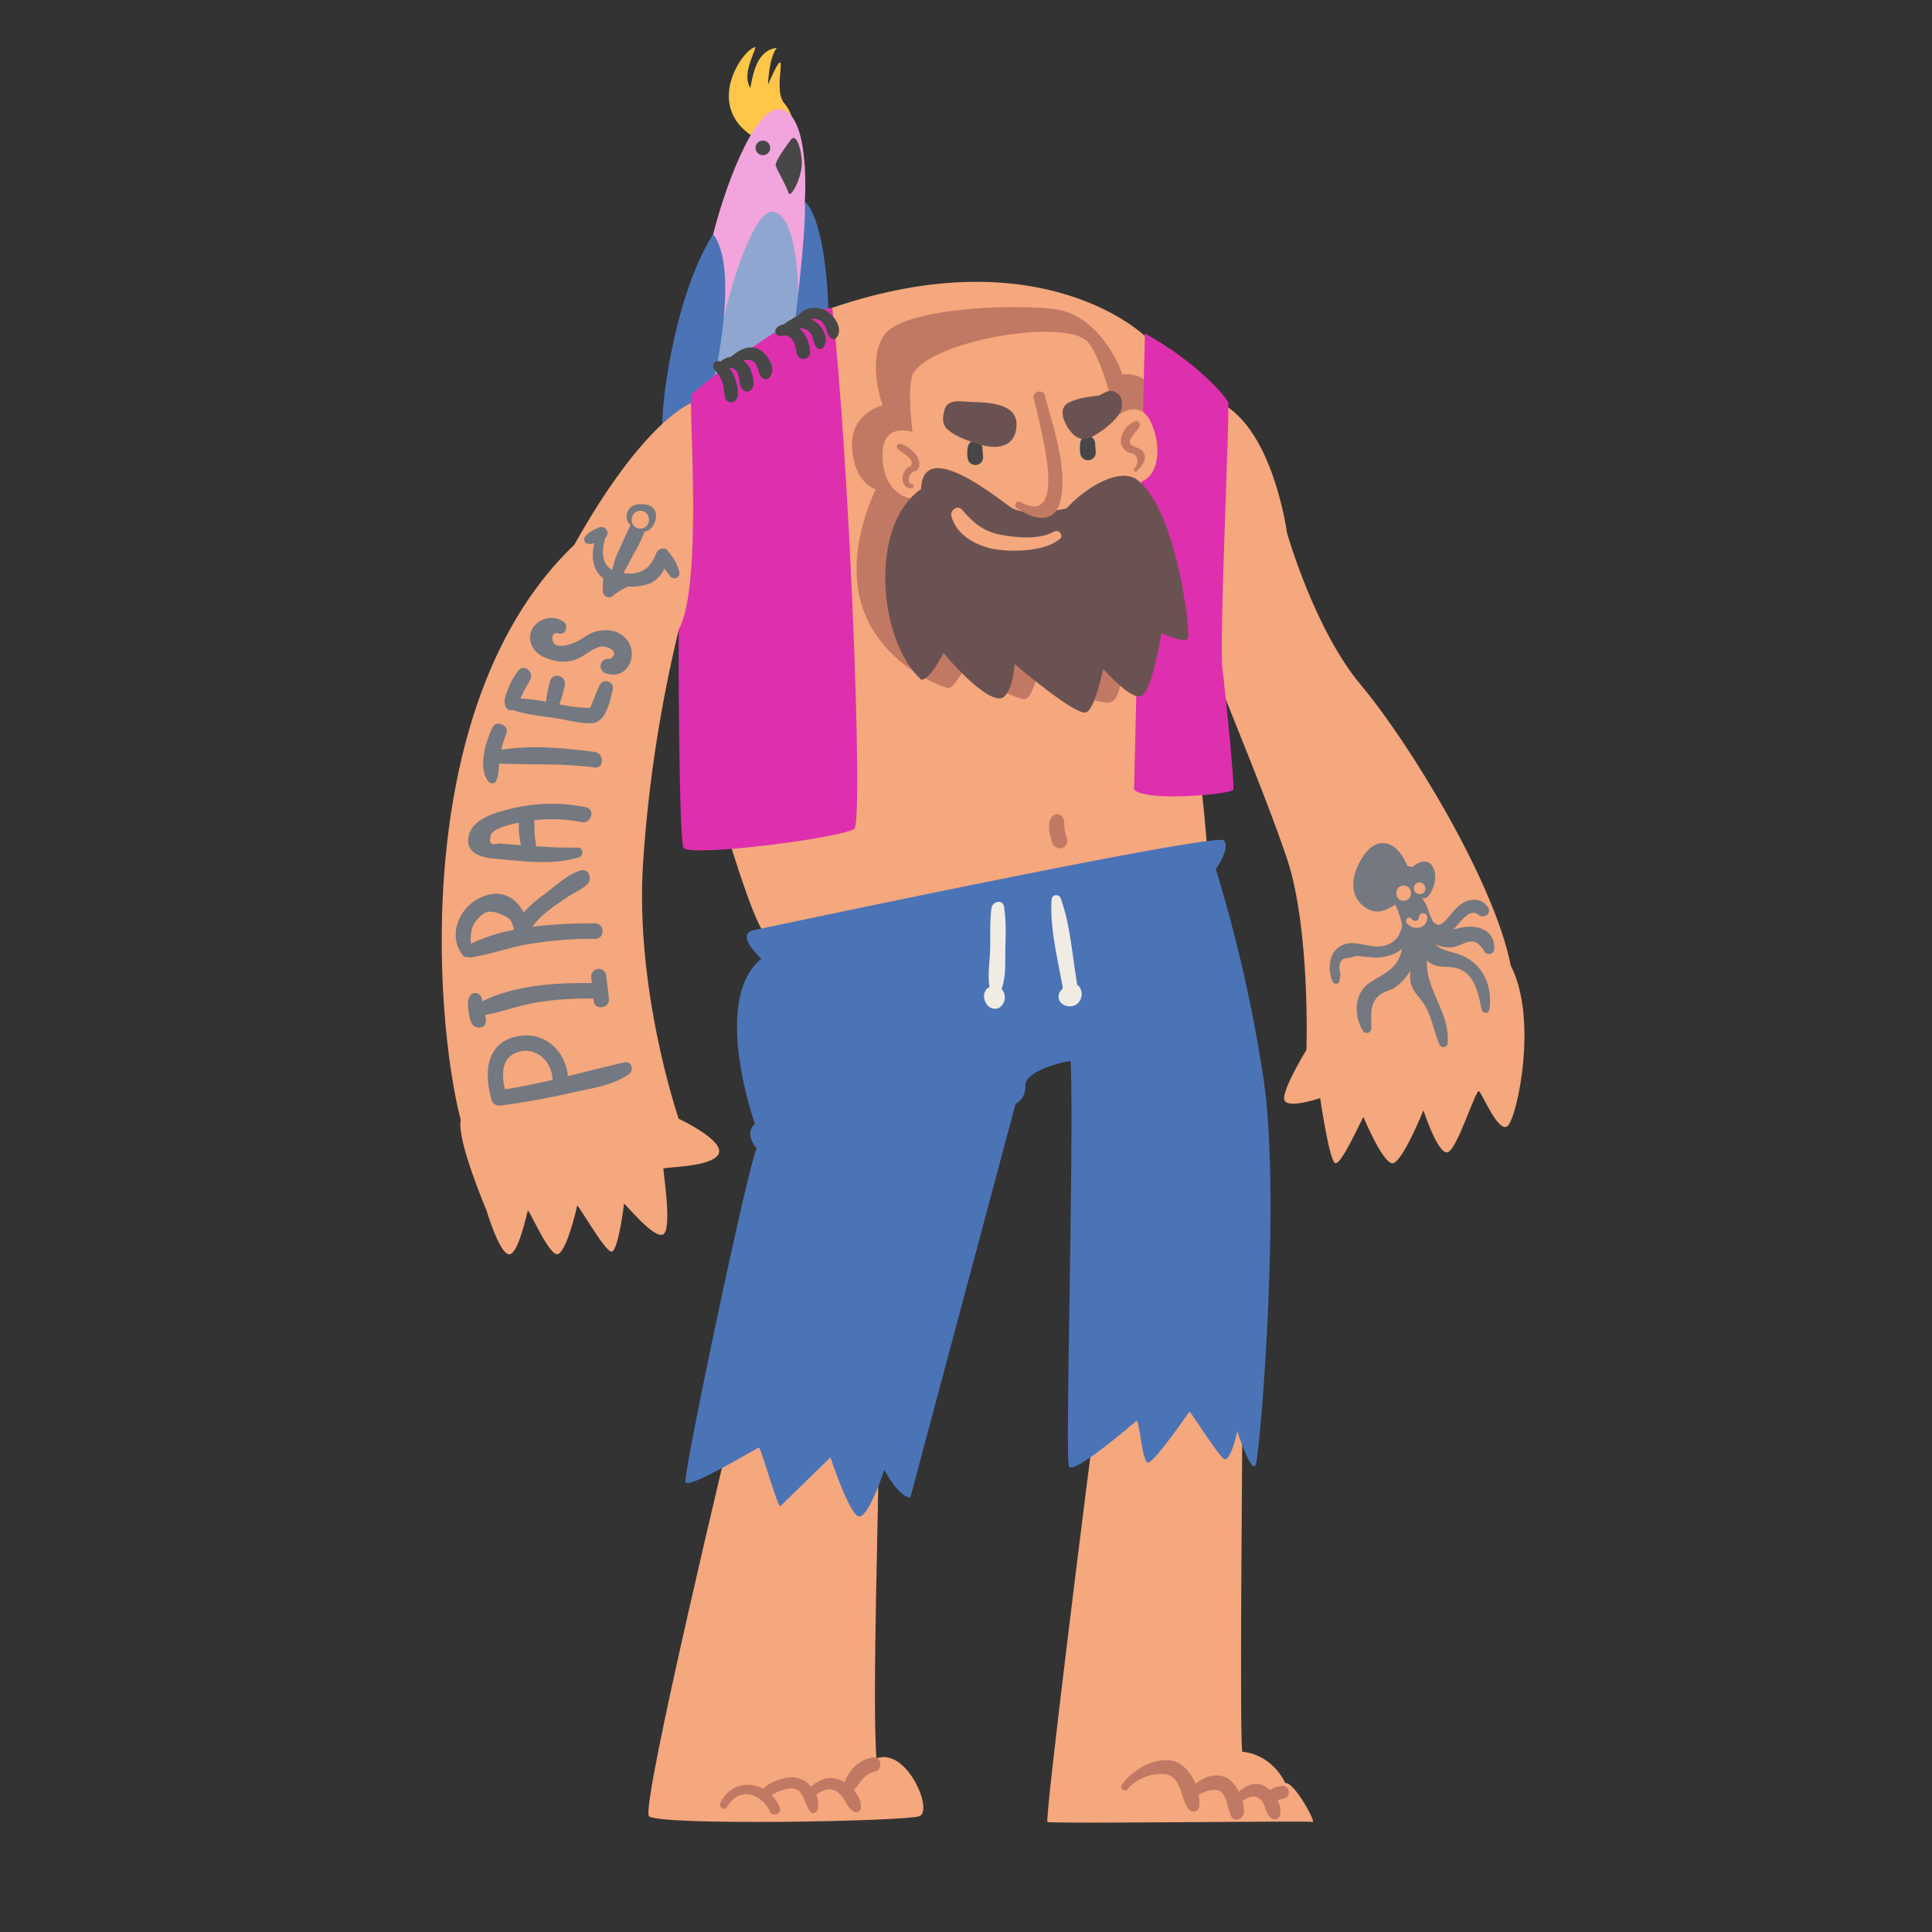
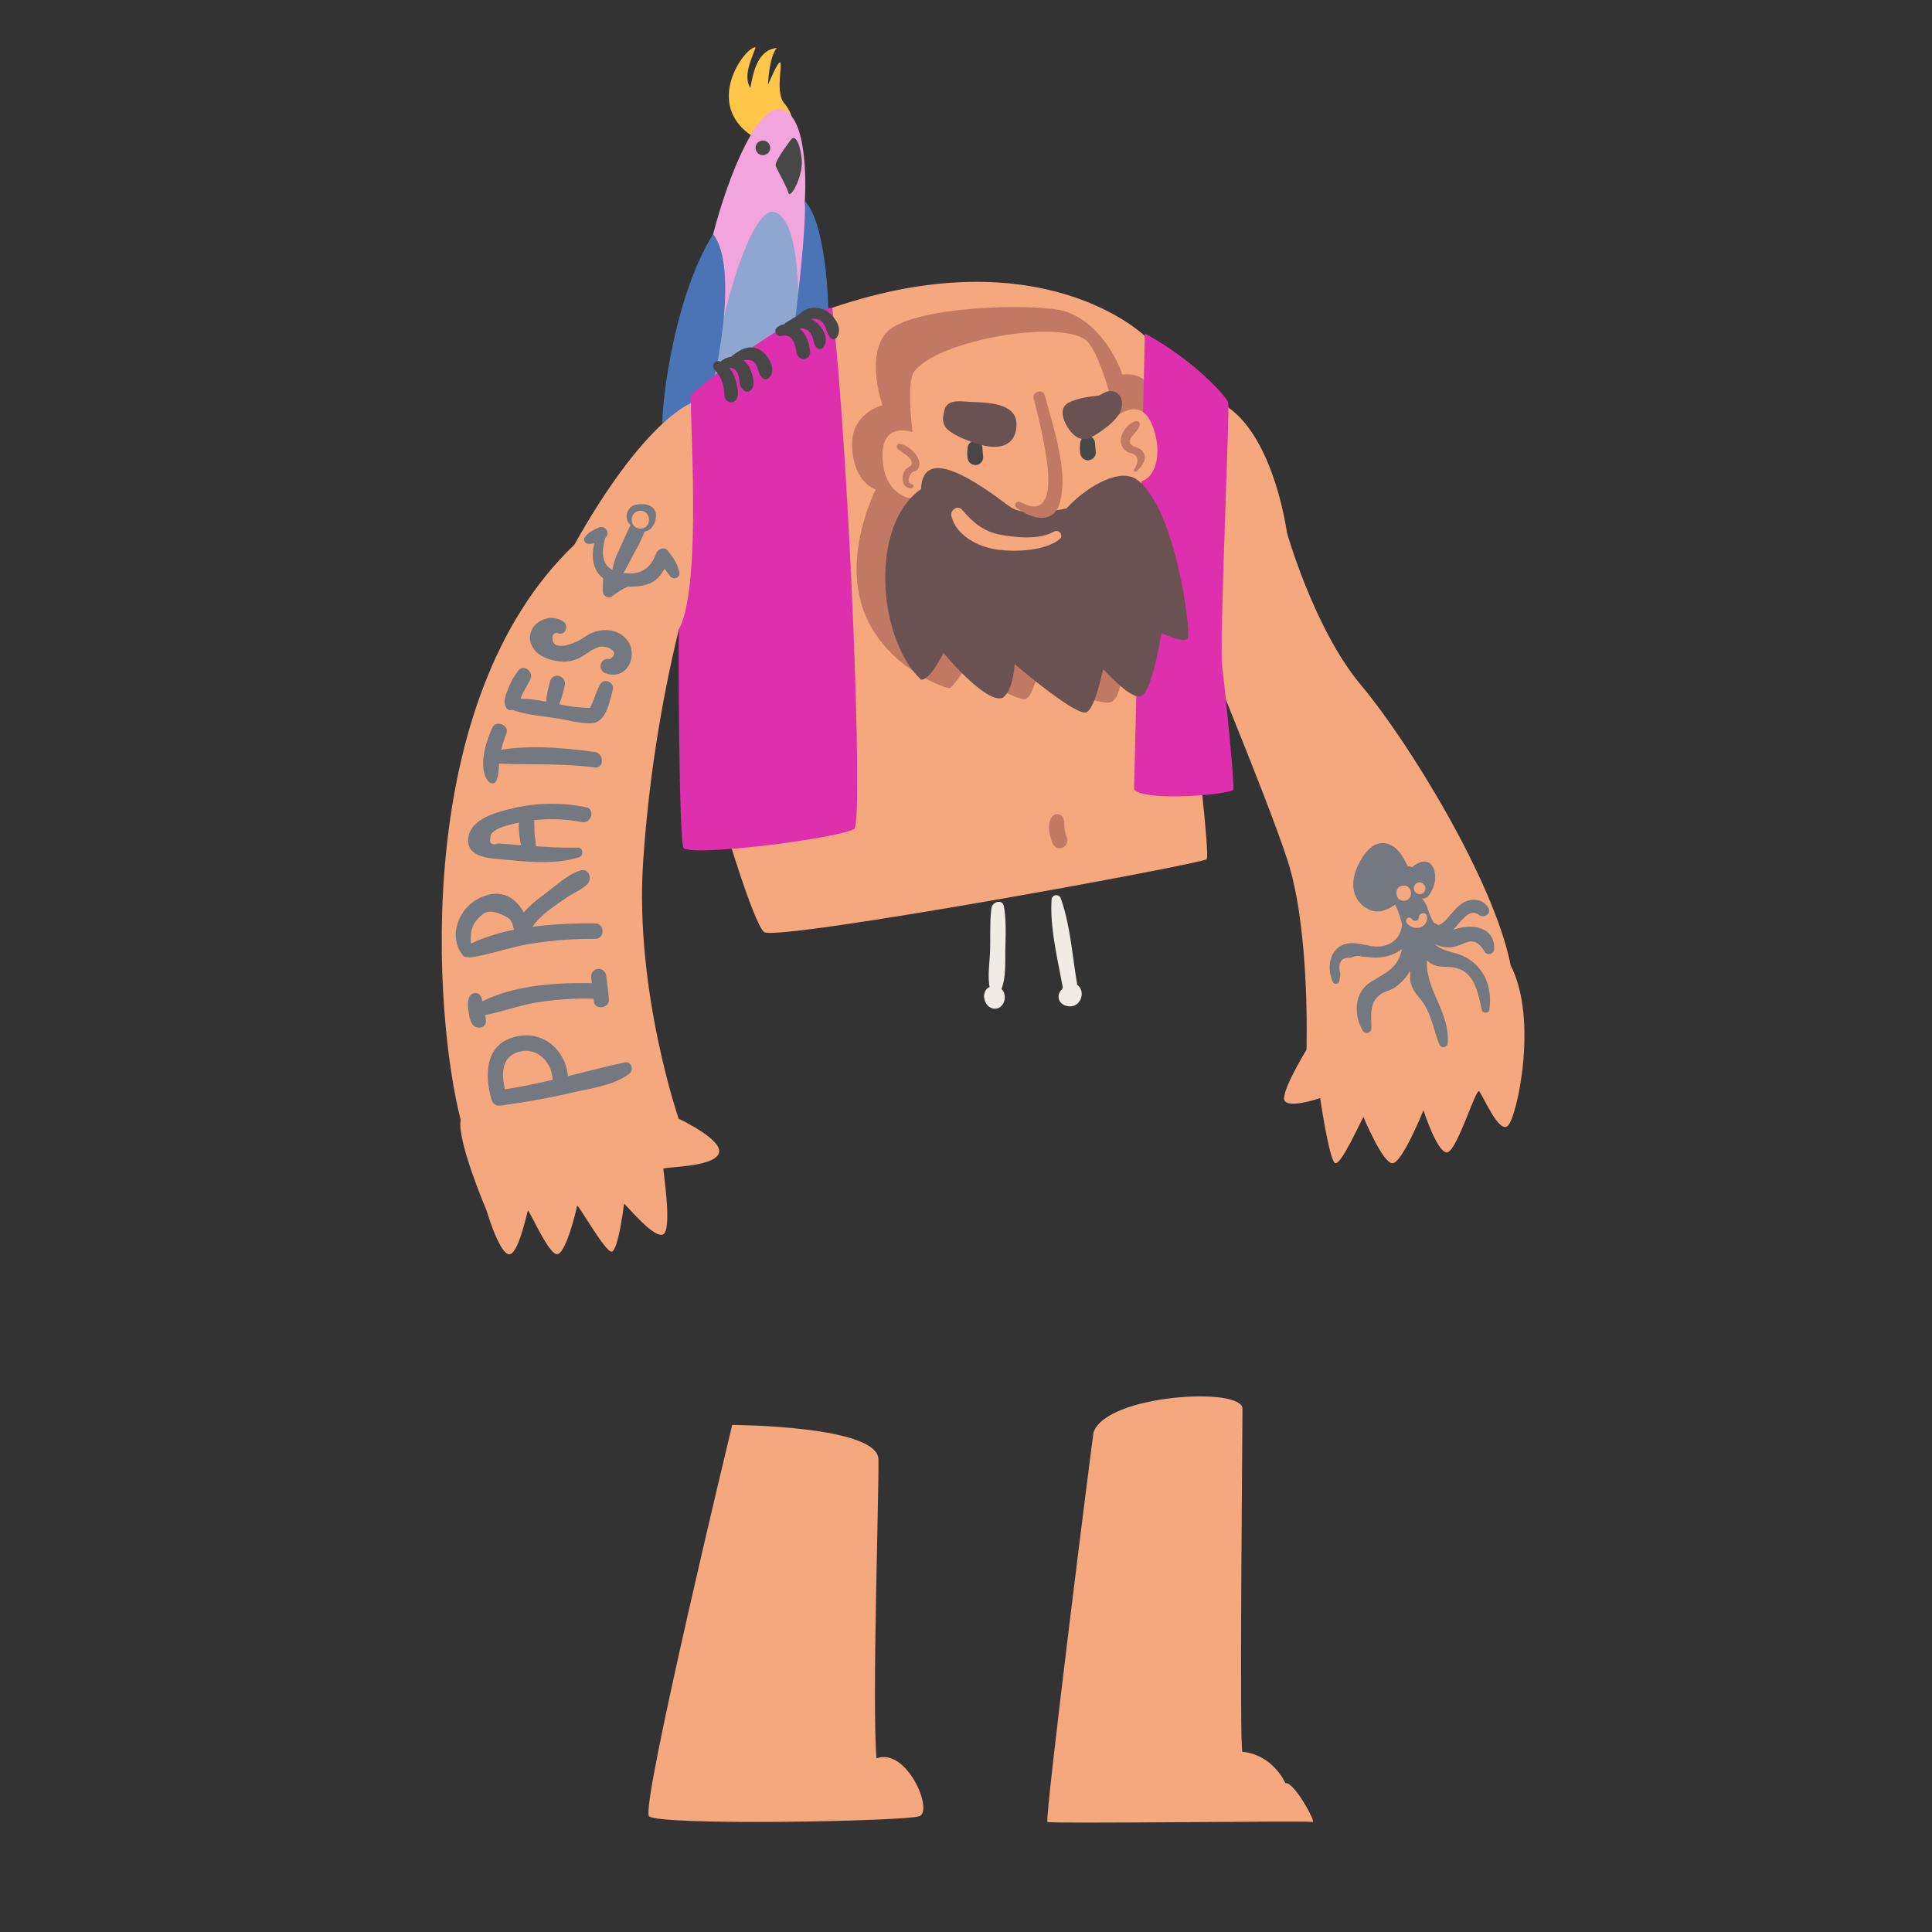
<svg xmlns="http://www.w3.org/2000/svg" width="901" height="901" fill="none">
  <rect width="100%" height="100%" fill="#333333" stroke="none" />
  <path d="M369.67 58.28c.44-.34 0-5.57-4-10.23s-.91-16.94-1.7-18.76-5.8 10.23-5.8 10.23.34-12.62 4.09-17.17c-9.21 1-11.08 11.94-12.33 18.65-3.92-5.91 1.64-15.69 2.44-19-5.06-.09-24.83 26.88-.91 41.89 14.01 5.96 18.21-5.61 18.21-5.61z" fill="#ffc64a" />
  <path d="M375.339 93.75s2.5-36.15-9.33-42.22-26.4 30.32-33.44 57.68-2 73.37-2 73.37 52.18-22.46 53.06-24.79-8.29-64.04-8.29-64.04z" fill="#f2a4dc" />
  <path d="M372.149 151.27c0-.68 2.52-47.29-10.56-52.29s-30.31 68.22-28.05 75.85 38.61-23.56 38.61-23.56z" fill="#8fa7d0" />
  <path d="M332.57 178.78s12.72-53 0-69.57c-19.08 30.24-25 85.41-23.4 90.79s23.4-21.22 23.4-21.22zm37.1-20.12s6.57-50.59 5.67-64.91c10.68 11.14 11.63 54.56 10.68 59.57s-16.35 5.34-16.35 5.34z" fill="#4b74b7" />
  <path d="M341.46 664.53S298.71 841.85 302.65 847c4.85 4.55 119.41 2.43 126.1 0s-5.74-32.13-20-27c-2.12-26.37 1.21-123.68.91-139.45s-68.2-16.02-68.2-16.02zm168.549 3.31c-.33.9-23 180.87-21.52 181.84s121.86-.66 123.68 0-8.49-18.74-12.73-18.14c-6.67-13.34-18.49-14.55-20-14.55s0-149.76 0-160.06-63.06-6.67-69.43 10.91zM562.97 303.6c-.51 1.37 26.32 64.12 37.23 96.86s9.08 89.13 9.08 89.13-10.22 16.61-10.45 22.51 16.83 0 16.83 0 4.09 28 6.82 30.24 13.19-22.06 13.41-21.38 8.87 21.24 13.39 21.53 14.55-24.71 14.55-24.71 6.82 21.15 11.37 19.55 13-29.55 14.55-28.42 9.09 20 13.41 16.15 14.33-49.8 1.37-74.81c-7.73-39.56-48-104.81-69.8-130.73s-34.56-71.12-34.56-71.12-6.37-48.49-31.38-60.76c-23.16 10.01-5.82 115.96-5.82 115.96zM316.6 293.45c-8.644 35.635-14.221 71.944-16.67 108.53-4 60 16.57 119.74 16.57 119.74s21.78 10.16 18.59 16.48-25.46 5.92-25.69 6.82 4.32 28.65-.23 30.7-18.19-15.23-18.19-14.33-2.7 21.87-5.7 22.33-15.92-22.74-16.14-21.38-5.46 23.88-9.78 22.51-12.73-21.14-13.19-20.23-4.55 21.49-9.09 20.29-10.23-20.52-10.23-20.52-13.87-32.51-12-42.06c-12.51-48.66-23.26-195.49 53-268.29 31.83-56.84 54.11-67 57.3-66.91s18.88 83.88-8.55 106.32zm20.31 88.22s14.25 48.5 19.4 53c5.76 4.54 204.93-31.83 206.45-34s-5.48-60.23-5.48-60.23l-23.33-183.71s-47.59-46.7-145.81-13.2c-21.52 122.03-51.23 238.14-51.23 238.14z" fill="#f5a77d" />
  <path d="M531.381 222.07s18.95-6 12.28-28.85-20.89-18.16-20.38-18.56-9.79-27.77-31.32-30.48-70.05-.14-79.13 11.51-1.25 33.33-1.25 33.33-15.26 3.48-14.2 20 11.06 19.25 11.06 19.25-15.46 29.66-5.76 56.35 38.35 36.44 40 36.3 6.67-8.13 6.67-8.13 25.92 14.77 29.1 13.14 4.74-10.29 5-9.21 29.24 12.19 34.24 10.84 5-12.33 5.46-12.33 16.82 5.15 16.82 5.15l-8.59-98.31z" fill="#c27963" />
  <path d="M322.36 184.01s44-38.21 65.78-40.48c7.89 70.19 14.55 238.44 10.31 243-7.28 4.54-77.61 13.33-79.73 8.79s-2.42-95.19-2.12-101.86c11.22-20.32 4.55-103.39 5.76-109.45zm211.589-28.51l-5.07 212.7c5.38 5.91 45.7 2.27 46.31 0s-3.64-45-5.16-56.85 3.64-121 2.73-123.69-15.17-19.14-38.81-32.16z" fill="#de2fae" />
  <g fill="#f5a77d">
    <path d="M518.01 196.4s12.62-13 18.87.8 2.17 30.58-10.51 27.39c-9.09-8.98-8.36-28.19-8.36-28.19zm-89.73 6.03s-17.28-8-16.71 10.8 14.89 21.6 22.17 18.53-5.46-29.33-5.46-29.33z" />
    <path d="M526.371 222.12s-9.17-51.52-19.09-62.67-71.95-1.13-81.5 14.78c-4.77 10.46 4.32 57.07 4.32 57.07s67.45 36.9 96.27-9.18z" />
  </g>
  <path d="M510.991 210.58l-.34-4.26c-.114-.814-.516-1.56-1.132-2.104s-1.408-.849-2.23-.859a3.44 3.44 0 0 0-3.438 2.873c-.307 1.729-.324 3.496-.05 5.23.116.954.607 1.822 1.364 2.413a3.62 3.62 0 0 0 2.671.742c.953-.117 1.821-.607 2.413-1.364s.858-1.717.742-2.671h0zm-52.522 2.23l-.34-4.26a3.44 3.44 0 0 0-3.357-2.969c-.822-.012-1.621.271-2.253.797a3.44 3.44 0 0 0-1.19 2.072c-.306 1.729-.323 3.496-.05 5.23.057.472.207.929.44 1.343a3.63 3.63 0 0 0 .921 1.072 3.61 3.61 0 0 0 1.26.638 3.62 3.62 0 0 0 1.409.107 3.61 3.61 0 0 0 1.343-.44c.414-.233.779-.546 1.072-.92a3.64 3.64 0 0 0 .638-1.261 3.62 3.62 0 0 0 .107-1.409h0z" fill="#474747" />
  <path d="M497.43 237.06s-18.8 4.55-26.22-.6-40.78-32.44-41.69-8.34c-24.1 16.52-20.31 69.88 0 88.82 4.1.61 10.46-12.43 10.46-12.43s19.86 23.95 27.59 20.92c5.15-3.49 5.61-15.76 5.61-15.76s29.25 25.16 33.65 22.43 7.27-19.9 7.73-19.9 13.49 15.46 18.19 12.13 8.94-29.1 8.94-29.1 10.76 5.15 12.28 2.42-5.61-62-24.41-74.42c-8.94-5.12-24.55 5.34-32.13 13.83z" fill="#6b5252" />
  <path d="M491.611 247.88c-6.8 3.88-17.2 2.91-24.71 1.56-8.12-1.47-13-5.58-18.23-11.72-2-2.38-5.69.18-5 2.91 2.34 9.41 12.86 14.61 21.82 15.74 8.31 1.05 22.17.59 28.78-5.05 1.92-1.65-.55-4.64-2.66-3.44z" fill="#f5a77d" />
  <path d="M487.28 184.48c-.88-3.34-6.05-1.92-5.18 1.43 2.18 8.47 4.16 17 5.59 25.63 1.51 9.13 4.33 31.45-11.89 22.59-.368-.195-.797-.241-1.197-.127s-.741.378-.95.738a1.61 1.61 0 0 0-.174 1.191c.098.404.349.755.701.978 7.61 5.42 17.74 8 20.37-3.61 3.39-15.1-3.49-34.33-7.27-48.82z" fill="#c27963" />
  <path d="M452.28 187.42c-3.21-.11-8.51-1.22-10.84 1.76-.542.647-.889 1.434-1 2.27-1 3.49-1.19 6.63 1.92 9.24 3.59 3 9 4.78 13.45 6.26 8.54 2.86 17.79 2.18 18.25-8.65.43-10.66-14.25-10.61-21.78-10.88zm67.39-4.78c-2.57-1-4.89.61-7.08 1.82-4.8.51-9.84 1.2-13.94 3.16-4.88 2.33-3.09 7.75-.91 11.41 2.39 4 6.24 7.34 11 4.94 4.31-2.17 10.26-6.53 13-10.58 2.31-3.39 2.35-9.05-2.07-10.75z" fill="#6b5252" />
  <path d="M425.51 220.25c.65-.45 1.53-.5 2.14-1 .498-.523.852-1.167 1.027-1.868s.166-1.436-.027-2.132c-.73-3.72-5.28-7.53-8.84-8.24-.276-.067-.566-.043-.827.067a1.33 1.33 0 0 0-.798 1.358c.031.282.152.547.345.755 1.89 2 8.41 4.76 6.25 8 0-.06-1.91 1.25-1.93 1.27-.639.643-1.143 1.409-1.48 2.25-1.21 3-.05 7.28 3.74 7 1-.08 1.37-1.64.25-1.87-2.73-.64-1.43-4.48.15-5.59zm106.95-10.26c-1.38-1.46-5.19-1.56-5.57-3.78s4.17-5.37 4.61-7.88a1.54 1.54 0 0 0-.009-.786 1.55 1.55 0 0 0-1.075-1.075 1.54 1.54 0 0 0-.786-.009c-3.89 1-7.63 6.15-6.79 10.29a6.13 6.13 0 0 0 1.142 2.456c.558.723 1.272 1.312 2.088 1.724.78.41 1.9.36 2.6.82 3 2 1.65 5 .23 7.14a.77.77 0 0 0-.074.524c.038.178.138.336.281.448a.77.77 0 0 0 .504.16c.182-.007.355-.079.489-.202 2.58-2.62 5.79-6.23 2.36-9.83z" fill="#c27963" />
  <path d="M354.839 163.45c-5.08-3.29-10-.35-14 3-1.794.18-3.476.955-4.78 2.2-.2-.06-.39-.15-.59-.19a2.35 2.35 0 0 0-2.584 1.099c-.255.437-.362.945-.306 1.448a2.35 2.35 0 0 0 .62 1.343c3 3.31 4.13 6.1 4.55 10.61.17 1.82.24 3.67 2.18 4.45.533.229 1.125.282 1.69.15a2.72 2.72 0 0 0 1.45-.88c2.24-2.34.44-8.46-.57-11.05a15.57 15.57 0 0 0-2.43-4.18c.861.007 1.701.269 2.413.753s1.265 1.169 1.587 1.967c1.15 2.87.21 6.21 3.14 8.12.57.315 1.239.398 1.869.233a2.53 2.53 0 0 0 1.511-1.123c1.59-2.09.56-5.51-.16-7.82-.601-2.176-1.901-4.095-3.7-5.46 2-.53 4.05-.47 5.41 1.24 1.82 2.29 1.3 5.49 3.84 7.21.334.201.716.308 1.105.308a2.14 2.14 0 0 0 1.105-.308c4.5-3.37.36-10.72-3.35-13.12zm29.91-18.8a11.28 11.28 0 0 0-7.54-.8c-3 .75-4.47 3.33-7.21 4.46-.356.146-.669.38-.91.68-1.223.535-2.354 1.26-3.35 2.15-1.286.236-2.482.821-3.46 1.69-1.74 1.56.1 4.44 2.24 3.84 3.42-1 5.48 1.61 6.35 4.67.46 1.64.43 3.94 1.69 5.2a3 3 0 0 0 3.72.48c.463-.27.847-.657 1.114-1.122a3.08 3.08 0 0 0 .406-1.528c-.24-4.08-1.77-8.61-5-11.27a6.08 6.08 0 0 1 3.95 1.06c2.77 2 2.171 5 3.731 7.51.66 1.08 2.489 1.57 3.389.44 3.28-4.08-.499-10.34-4.389-12.63-.438-.249-.892-.466-1.361-.65a5.29 5.29 0 0 1 2.15-.13c5.09.81 4.4 5.26 6.72 8.53a1.95 1.95 0 0 0 1.646.912c.329 0 .652-.084.94-.243a1.94 1.94 0 0 0 .704-.669c3.07-4.3-1.56-10.66-5.53-12.58z" fill="#474747" />
-   <path d="M351.46 433.81s216.76-46.08 219.48-41.84-3.94 13.34-3.94 13.34a680.31 680.31 0 0 1 22.13 97c8.49 55.17-1.51 177.17-3.63 181s-8.49-15.83-8.49-15.83-3.19 15.16-6.37 12.73-15.46-22.13-15.91-21.83-17.28 25.17-19.71 23.65-3.79-20.31-5-19.4-29.71 25.7-31.53 21.18 2.58-158.43.76-189c-5.15.6-21.37 5.07-21.07 11.44s-4.55 8.49-4.55 8.49l-49.11 183.71c-5.76-.61-12.12-13-12.12-13s-7.89 24.26-12.43 21.53-12.69-27.32-12.69-27.32l-23.34 22.74c-1.21.91-9.09-27.28-10-27.28s-33.05 19.7-34.26 16.06 30.6-154.3 33.3-155.51c-6.37-7.58-.91-11.52-.91-11.52s-20.67-57.91 3-77c-7.25-6.95-9.08-12.18-3.61-13.34z" fill="#4b74b7" />
  <path d="M497.63 391.03c-.797-2.12-1.243-4.356-1.32-6.62a5.76 5.76 0 0 0-.78-3.39c-.347-.508-.838-.9-1.41-1.127s-1.199-.276-1.8-.143c-4.74 1.82-2.93 9.5-1.64 13.19a3.76 3.76 0 0 0 1.311 1.88 3.75 3.75 0 0 0 2.159.77c.478.033.957-.046 1.4-.23a3.1 3.1 0 0 0 1.15-.83c.452-.448.777-1.008.94-1.624s.16-1.262-.01-1.876h0z" fill="#c27963" />
  <path d="M316.79 266.74c-.89-3.86-3-7-5.49-10-1.67-2-4.57-.6-5.33 1.41-2.81 7.44-7.55 10.09-15.24 9.12 1.82-3.14 3.44-6.44 5.17-9.62a64.36 64.36 0 0 0 4.72-9.78 5.3 5.3 0 0 0 2.85-1.34c1.58-1.65 2.461-3.846 2.46-6.13 0-3.11-2.42-4.92-5.3-5.19-2.37-.23-5.11-.14-6.85 1.73-.856.898-1.39 2.054-1.521 3.288s.152 2.475.801 3.532a5.26 5.26 0 0 0 1 1.09c-1.85 3.85-3.62 7.78-5.36 11.65a36.95 36.95 0 0 0-3.16 9.26c-5.15-2.83-5-8.81-3.31-14.9.53-.438.889-1.049 1.015-1.725a2.94 2.94 0 0 0-.325-1.975 3 3 0 0 0-4-1c-2.17 1-5 2.36-6.23 4.49a2.02 2.02 0 0 0-.238.841c-.016.295.033.589.144.863s.281.519.498.719a2 2 0 0 0 .756.437 7.3 7.3 0 0 0 3.34-.18c-1.57 6.29-.81 12.54 4.14 16.42-.177 1.995-.244 3.998-.2 6-.08 2 2.49 3.67 4.21 2.41 2.332-1.796 4.838-3.353 7.48-4.65 3.374.263 6.764-.19 9.95-1.33 3.38-1.33 5.54-4 7.13-7l2.54 3.47c1.55 2.02 5 .89 4.35-1.91zm-18.16-28.54c5.36 0 5.35 8.31 0 8.31s-5.35-8.31 0-8.31zm378.13 203.58c6.38-.58 10.15-6.93 15.55 2a2.45 2.45 0 0 0 2.719 1.073c.508-.137.958-.434 1.285-.847a2.44 2.44 0 0 0 .526-1.446c.29-9.85-9.34-11.72-16.93-9.61-.79.22-1.53.4-2.22.55 3-2.66 7.42-10.5 11.92-6.84 2.3 1.87 6.2-.5 4.39-3.4-2.46-4-7.2-4.58-11.23-2.47-2.71 1.42-4.49 3.75-6.49 6-1.35 1.52-3.53 4.43-5.58 4.56l-2-1a25.04 25.04 0 0 1-1.79-3.53c-.85-2-1.19-4-2.36-5.9-.431-.708-.923-1.377-1.47-2 .544.116 1.109.084 1.636-.092a3.12 3.12 0 0 0 1.364-.908c2.94-3.76 4.48-9.39 2-13.85-2.18-3.84-6.61-2.25-9.51.38a4.21 4.21 0 0 0-2.11-.44c-2.11-4.81-5.57-10.5-11.18-10.81-6.27-.36-10.46 6.81-12.53 11.69-2.65 6.23-2.44 13.4 3.3 17.85 5.12 4 10.1 2.24 14.6-.89 1.423 2.951 2.493 6.059 3.19 9.26-.39 4.47-2.83 8.46-8.08 9.88-6.41 1.74-12.41-2.46-18.41-.71-7.61 2.22-8.7 11.52-5.74 17.71.57 1.19 2.76 1 3-.38l.5-3.41c-1.333-5.3.28-7.807 4.84-7.52a7.01 7.01 0 0 1 2.621-.804c.919-.093 1.846-.003 2.729.264 2.89.1 5.56.69 8.53.32a20.18 20.18 0 0 0 10-3.85l-.24 1.08c-2.21 8.33-7.91 10.15-14.49 14.37-7.67 4.92-7.87 15.28-3.56 22.61a2.15 2.15 0 0 0 1.038.895c.434.178.915.208 1.368.087s.854-.388 1.142-.758.447-.825.452-1.294c.06-5.71-1.16-11.95 4.24-15.86 1.91-1.38 4.58-1.82 6.6-3.15a23.25 23.25 0 0 0 7.24-7.91v3.65c.26 4.17 2.29 6.49 4.79 9.6 5.23 6.49 5.79 13.73 8.88 21.13a2 2 0 0 0 .849.993c.386.226.837.317 1.28.257s.854-.267 1.167-.588a1.99 1.99 0 0 0 .554-1.182c1.09-14.47-10.2-24.59-9.69-38.23v-.49a12.22 12.22 0 0 0 1 .89c4.27 3.16 7.82 1.5 12.66 2.72 8.82 2.24 10.27 12.21 11.94 19.56.38 1.66 3.24 1.81 3.51 0 1.83-12.55-4.13-23.5-16.54-26.67-3.7-1-6.73-1.84-8.83-4.06 2.344 1.169 4.957 1.693 7.57 1.52h0zm-17.41-27.68c.016-.669.288-1.306.761-1.779a2.6 2.6 0 0 1 1.779-.761h.15a2.74 2.74 0 0 1 2.7 2.7v.16c-.002.677-.273 1.326-.753 1.804a2.56 2.56 0 0 1-1.807.746h-.15a2.75 2.75 0 0 1-2.7-2.71l.02-.16zm-4.74-1.11c4.57 0 4.56 7.08 0 7.08s-4.55-7.08 0-7.08zm7.31 19.61a5.92 5.92 0 0 1-5.83-2.12c-1.14-1.46.79-3.53 2.09-2.09.262.388.632.69 1.064.868s.908.224 1.366.132c.85-.33 1.1-1.31 1.22-2.11.28-1.82 3.39-1.82 3.67 0a4.62 4.62 0 0 1-3.58 5.32zM291.1 495.49c-8.85 2-17.55 4.25-26.26 6.39-1-11.56-10.66-20.84-22.95-18.71-15.4 2.67-16.29 17.32-12.6 29.86.6 2.06 2.48 2.8 4.45 2.53 10.9-1.49 21.71-3.39 32.43-5.87 8.7-2 19.92-3.38 27.18-8.85 2.56-1.93 1.17-6.13-2.25-5.35zm-49.82-4.74c8.8-3 16.22 4.41 16.43 12.85-7.32 1.71-14.69 3.24-22.21 4.41-1.57-6.61-1.9-14.67 5.78-17.26zm41.45-35.41c-.028-.922-.407-1.799-1.059-2.451a3.62 3.62 0 0 0-2.451-1.059 3.54 3.54 0 0 0-2.474 1.037c-.656.656-1.029 1.545-1.036 2.473l.26 3.15c-16.48-.32-36.1 1-51 8.49a7.28 7.28 0 0 0-.8-2.5 2.95 2.95 0 0 0-1.069-1.021 2.94 2.94 0 0 0-1.431-.372c-.501 0-.994.128-1.431.372a2.93 2.93 0 0 0-1.069 1.021c-1.21 1.92-1 4.38-.73 6.55s.57 4.82 1.86 6.65c1.81 2.54 6.49 1.92 6.33-1.72a12.57 12.57 0 0 0-.42-2.57c8.06-1.57 15.83-4.49 24-5.87 8.778-1.424 17.67-2.016 26.56-1.77.06.48.11 1 .19 1.43.6 4 7.25 3.06 7-1-.23-3.59-.79-7.22-1.23-10.84zm-5.24-24.72a223.11 223.11 0 0 0-29.21 1.58c4.1-5.81 10.24-9.58 16.07-13.67 2.66-1.87 7.94-4.13 9.82-6.51 2.08-2.63.27-7.16-3.53-6.05-6.14 1.8-12.47 8-17.62 11.73-3.219 2.267-6.162 4.901-8.77 7.85-4-7.36-11-11.35-20.49-6.8-9.9 4.73-15.1 17.87-7.83 26.88.24.284.554.494.908.609a2 2 0 0 0 1.092.041c.523.223 1.098.296 1.66.21 9.27-1.42 18.21-4.75 27.51-6.3 10.067-1.632 20.252-2.418 30.45-2.35 4.6.04 4.61-7.21-.06-7.22zm-55.09-1.63c3.58-4.16 6-4.74 11-2.69s5.14 2.87 6.3 7.32c-6.948 1.299-13.705 3.47-20.11 6.46-.21-3.88-.07-7.75 2.81-11.09zm50.8-52.55c-10.99-2.233-22.328-2.117-33.27.34-7 1.64-19.44 4.47-21.33 12.91-1.83 8.12 5.73 10.23 12 10.76 13 1.1 26.69 3.24 39.35-.63 2.43-.74 2.07-4.62-.62-4.55-6.5.18-12.94-.18-19.43-.62 0-1.72-.38-3.42-.55-5.18-.21-2.31 0-4.65-.27-6.94a71.33 71.33 0 0 1 22.19.87c4.55.86 6.5-6.09 1.93-6.96zm-40.82 16.91c-3.094.954-4.307.077-3.64-2.63-.52-3.74 7.28-5.92 13.27-7.08-.149 2.289-.035 4.587.34 6.85a26.55 26.55 0 0 0 .64 3.65l-3.54-.26-7.07-.53zm44.9-42.69c-14.12-1.84-29.36-3.28-43.56-1 .667-2.603 1.489-5.164 2.46-7.67 1.41-3.74-4.75-6.36-6.5-2.74-3.06 6.36-6.89 18.64-2.06 25 .88 1.14 3 1.65 3.76 0 1.19-2.59 1.2-5.35 1.36-8.14 15 .62 29.59-.18 44.54 1.8 4.57.61 4.53-6.65 0-7.25zm2.59-31.46c-1.88 3.38-2.9 7.52-4.77 10.94a71.39 71.39 0 0 1-14.3-1.69 18.29 18.29 0 0 0 .94-2.62c.659-2.07 1.209-4.173 1.65-6.3.8-4.43-5.45-6.3-6.82-1.88-.603 2.088-1.087 4.208-1.45 6.35-.25 1.07-.397 2.162-.44 3.26-3.933-.817-7.926-1.312-11.94-1.48.11-.31.24-.62.37-.93 1.18-2.8 2.84-5.26 4.21-7.95 1.72-3.35-2.8-7.46-5.51-4.25-2.131 2.718-3.818 5.755-5 9-1.17 2.91-2.5 6.18-.32 8.87a2.23 2.23 0 0 0 1.045.618 2.24 2.24 0 0 0 1.215-.018l.14-.07c6.32 2.24 13.12 2.81 19.73 3.78 5.37.79 11.74 2.64 17.14 2.46 6.94-.22 8.55-10.12 10-15.61.94-3.48-4.09-5.68-5.89-2.48zm11.84-21.57c-3.79-4-9.54-4.52-14.56-2.89-3.1 1-5.44 3.23-8.34 4.54-2.51 1.14-6.55 2.6-9.33 1.59-2.59-1-2.67-6.65.93-5.49 3.36 1.09 5-3.67 2.31-5.48-8.54-5.68-20.16 3.84-13.68 12.88 2.61 3.65 8 5.3 12.24 5.7a16.12 16.12 0 0 0 9.09-1.76c1.45-.73 2.75-1.7 4.15-2.51a14.63 14.63 0 0 1 3.91-2.1c3.09-2.05 12 1.66 5.92 5.25a3.44 3.44 0 0 0-1.83 6.63c10.17 3.68 16-9.25 9.19-16.36z" fill="#747880" />
-   <path d="M407.359 819.59c-6.45.77-11.39 5.71-13.52 11.62-.882-.566-1.824-1.033-2.81-1.39-4.92-1.72-9.28.22-12.78 3.43a11.56 11.56 0 0 0-8.14-4.38c-4.09-.12-10.84 1.74-14.18 5.36-6.89-3.74-15.79-2.11-20 6.55-1 2.1 2 3.9 3.16 1.85 4-6.76 10.39-7.17 15.24-3.67a1.61 1.61 0 0 0 1 .8c1.632 1.455 2.943 3.232 3.85 5.22 1.18 2.52 5.61.71 4.55-1.91-.881-2.21-2.193-4.222-3.86-5.92 2.37-1.539 5.038-2.561 7.83-3 7.41-1.09 6.88 6.62 10.23 10.81 1 1.22 2.88.41 3.28-.87.632-2.327.434-4.802-.56-7 3.14-2.56 7-3.88 10.57-.82 2.94 2.48 3.63 6.67 7 8.62.329.181.698.274 1.072.27a2.19 2.19 0 0 0 1.854-1.067c.191-.322.296-.688.304-1.063.3-2.74-1.12-5.65-3.22-8.09 2.92-3.65 5-7.75 10.08-8.88 3.48-.79 2.79-6.86-.95-6.47zm190.79 13.27c-2.095.106-4.119.799-5.84 2a12.22 12.22 0 0 0-1.93-1.52c-4.6-2.86-9-1-12.62 2.22-1.61-3.08-3.89-5.73-6.44-6.78-4.87-2-10 0-13.77 3.17-2.25-5.46-6.41-10.29-11.64-10.95-8.5-1.09-18.13 4.71-22.81 11.46-1.08 1.56 1.46 3.56 2.65 2.05 3.75-4.75 11.37-7.89 17.55-7.12 7.66 1 7.24 11 10.72 16.1 1.23 1.78 4.77 1.95 5.19-.68a17.39 17.39 0 0 0-.18-5.85c2.88-1.6 7.89-3.39 10.39-1.3 3 2.54 3.11 8 4.74 11.37 1.54 3.16 5.6 1.18 5.93-1.6.158-1.886-.053-3.784-.62-5.59a2.27 2.27 0 0 0 .3-.17c2.85-2 6-2.93 8.55.08 2 2.36 1.92 6.06 4.31 8 .321.306.715.525 1.144.636s.88.11 1.309-.002a2.61 2.61 0 0 0 1.141-.64c.32-.306.556-.69.686-1.114.72-2.15.11-4.75-1.13-7.13l.35-.13c.93-.26 1.87-.45 2.81-.7 3.2-.79 2.61-5.95-.79-5.81z" fill="#c27963" />
  <path d="M368.97 65.02s-7.88 10.16-7.2 12.28 5.23 9.85 6.06 13c1.29 1.81 6.67-8.49 6.07-15.69s-3-12.17-4.93-9.59zm-13.191.53a3.41 3.41 0 0 0-3.15 2.105c-.258.623-.326 1.309-.194 1.97s.456 1.269.933 1.746a3.41 3.41 0 0 0 3.716.739c.623-.258 1.156-.695 1.53-1.256a3.41 3.41 0 0 0 .575-1.894 3.45 3.45 0 0 0-3.41-3.41h0z" fill="#474747" />
  <path d="M468.18 422.71c-.62-3.59-5.42-2.2-5.8.79-.86 6.61-.43 13.43-.66 20.09-.19 5.54-1.2 11.28-.22 16.74-.21.09-.47.2-.53.24-.274.168-.529.366-.76.59a5.21 5.21 0 0 0-1.167 2.242 5.2 5.2 0 0 0 .027 2.528 6.25 6.25 0 0 0 2.21 3.57 4.4 4.4 0 0 0 5 .28c.623-.47 1.145-1.059 1.536-1.734a5.84 5.84 0 0 0 .74-2.194 5.85 5.85 0 0 0-.17-2.31c-.211-.751-.57-1.452-1.056-2.062a2.14 2.14 0 0 0-.27-.26c2.22-5.86 1.65-12.86 1.79-19.06.17-6.48.43-13.05-.67-19.45zm34.1 36.49a4.27 4.27 0 0 0-.05-.86c-2.17-12.77-3.14-27.13-7.53-39.33a2.19 2.19 0 0 0-.918-1.202c-.438-.28-.962-.396-1.477-.326a2.2 2.2 0 0 0-1.339.705c-.348.386-.549.883-.566 1.403-.81 13.06 2.85 27.79 5.17 40.59 0 .13.07.23.1.35a4.94 4.94 0 0 0-.39.91 4.25 4.25 0 0 0-1.226 1.567c-.278.612-.406 1.282-.374 1.953.11 4 5.46 5.49 8.37 3.42s3.4-6.96.23-9.18z" fill="#f0ece4" />
</svg>